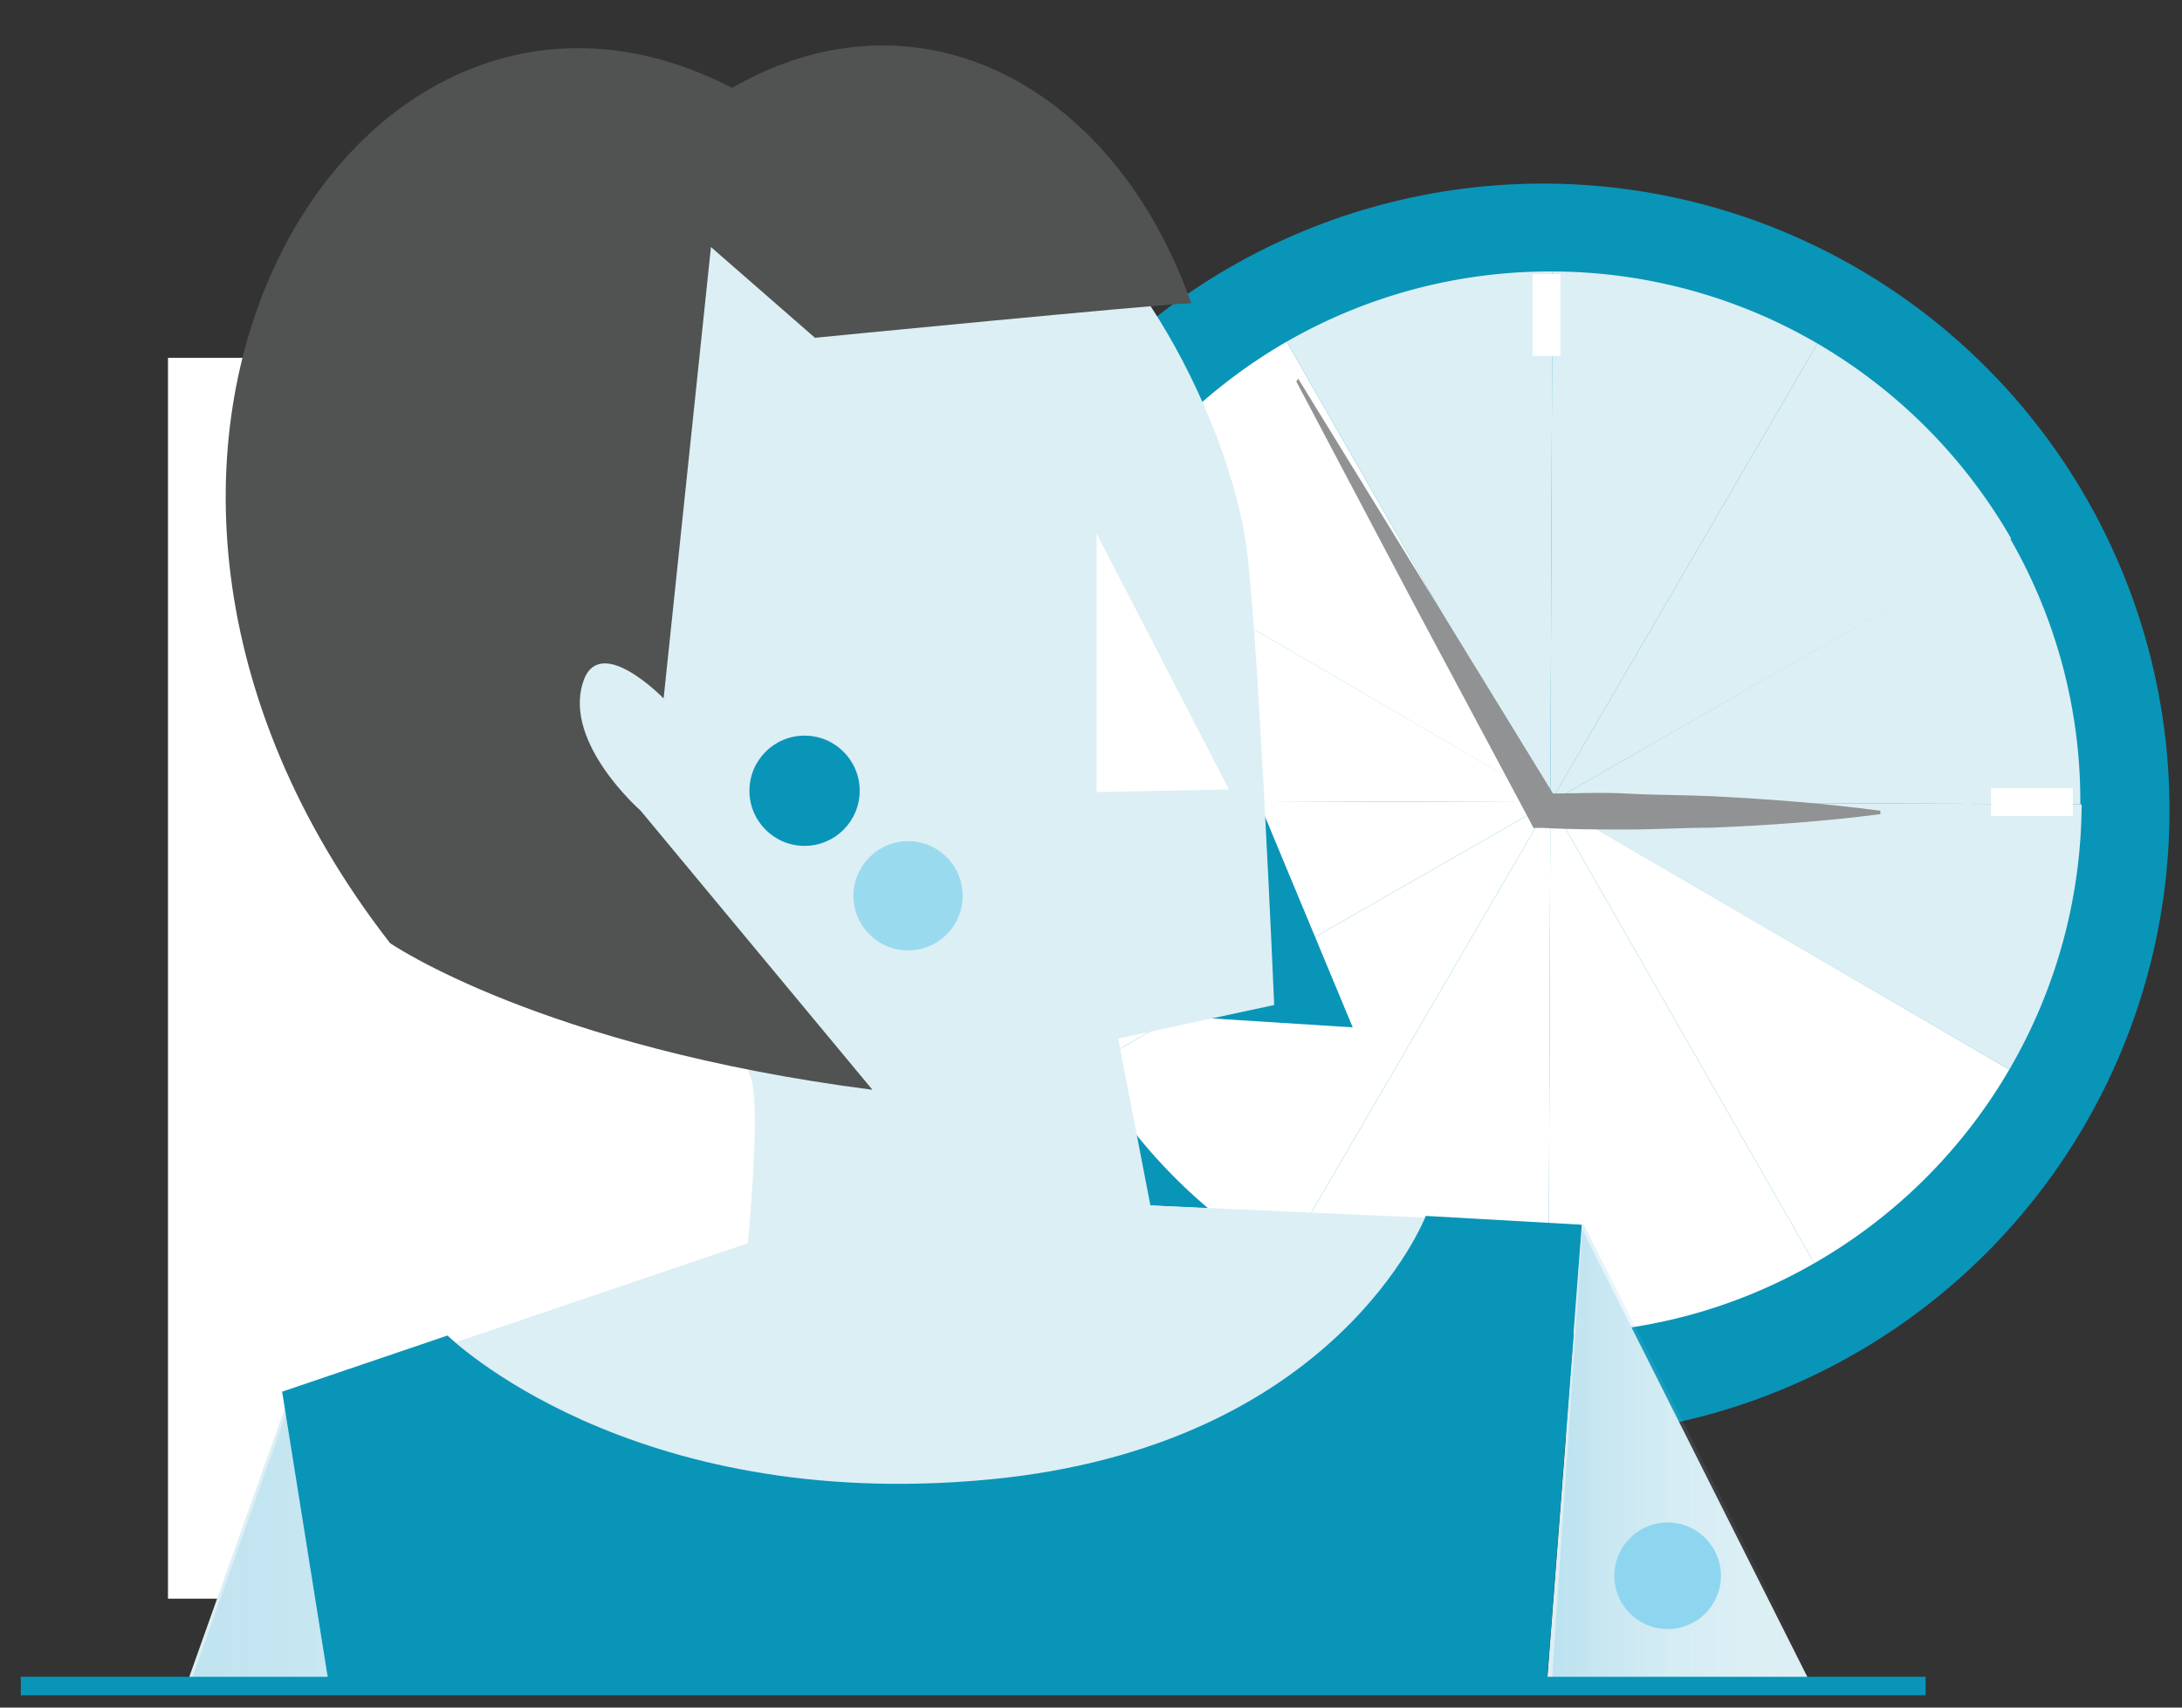
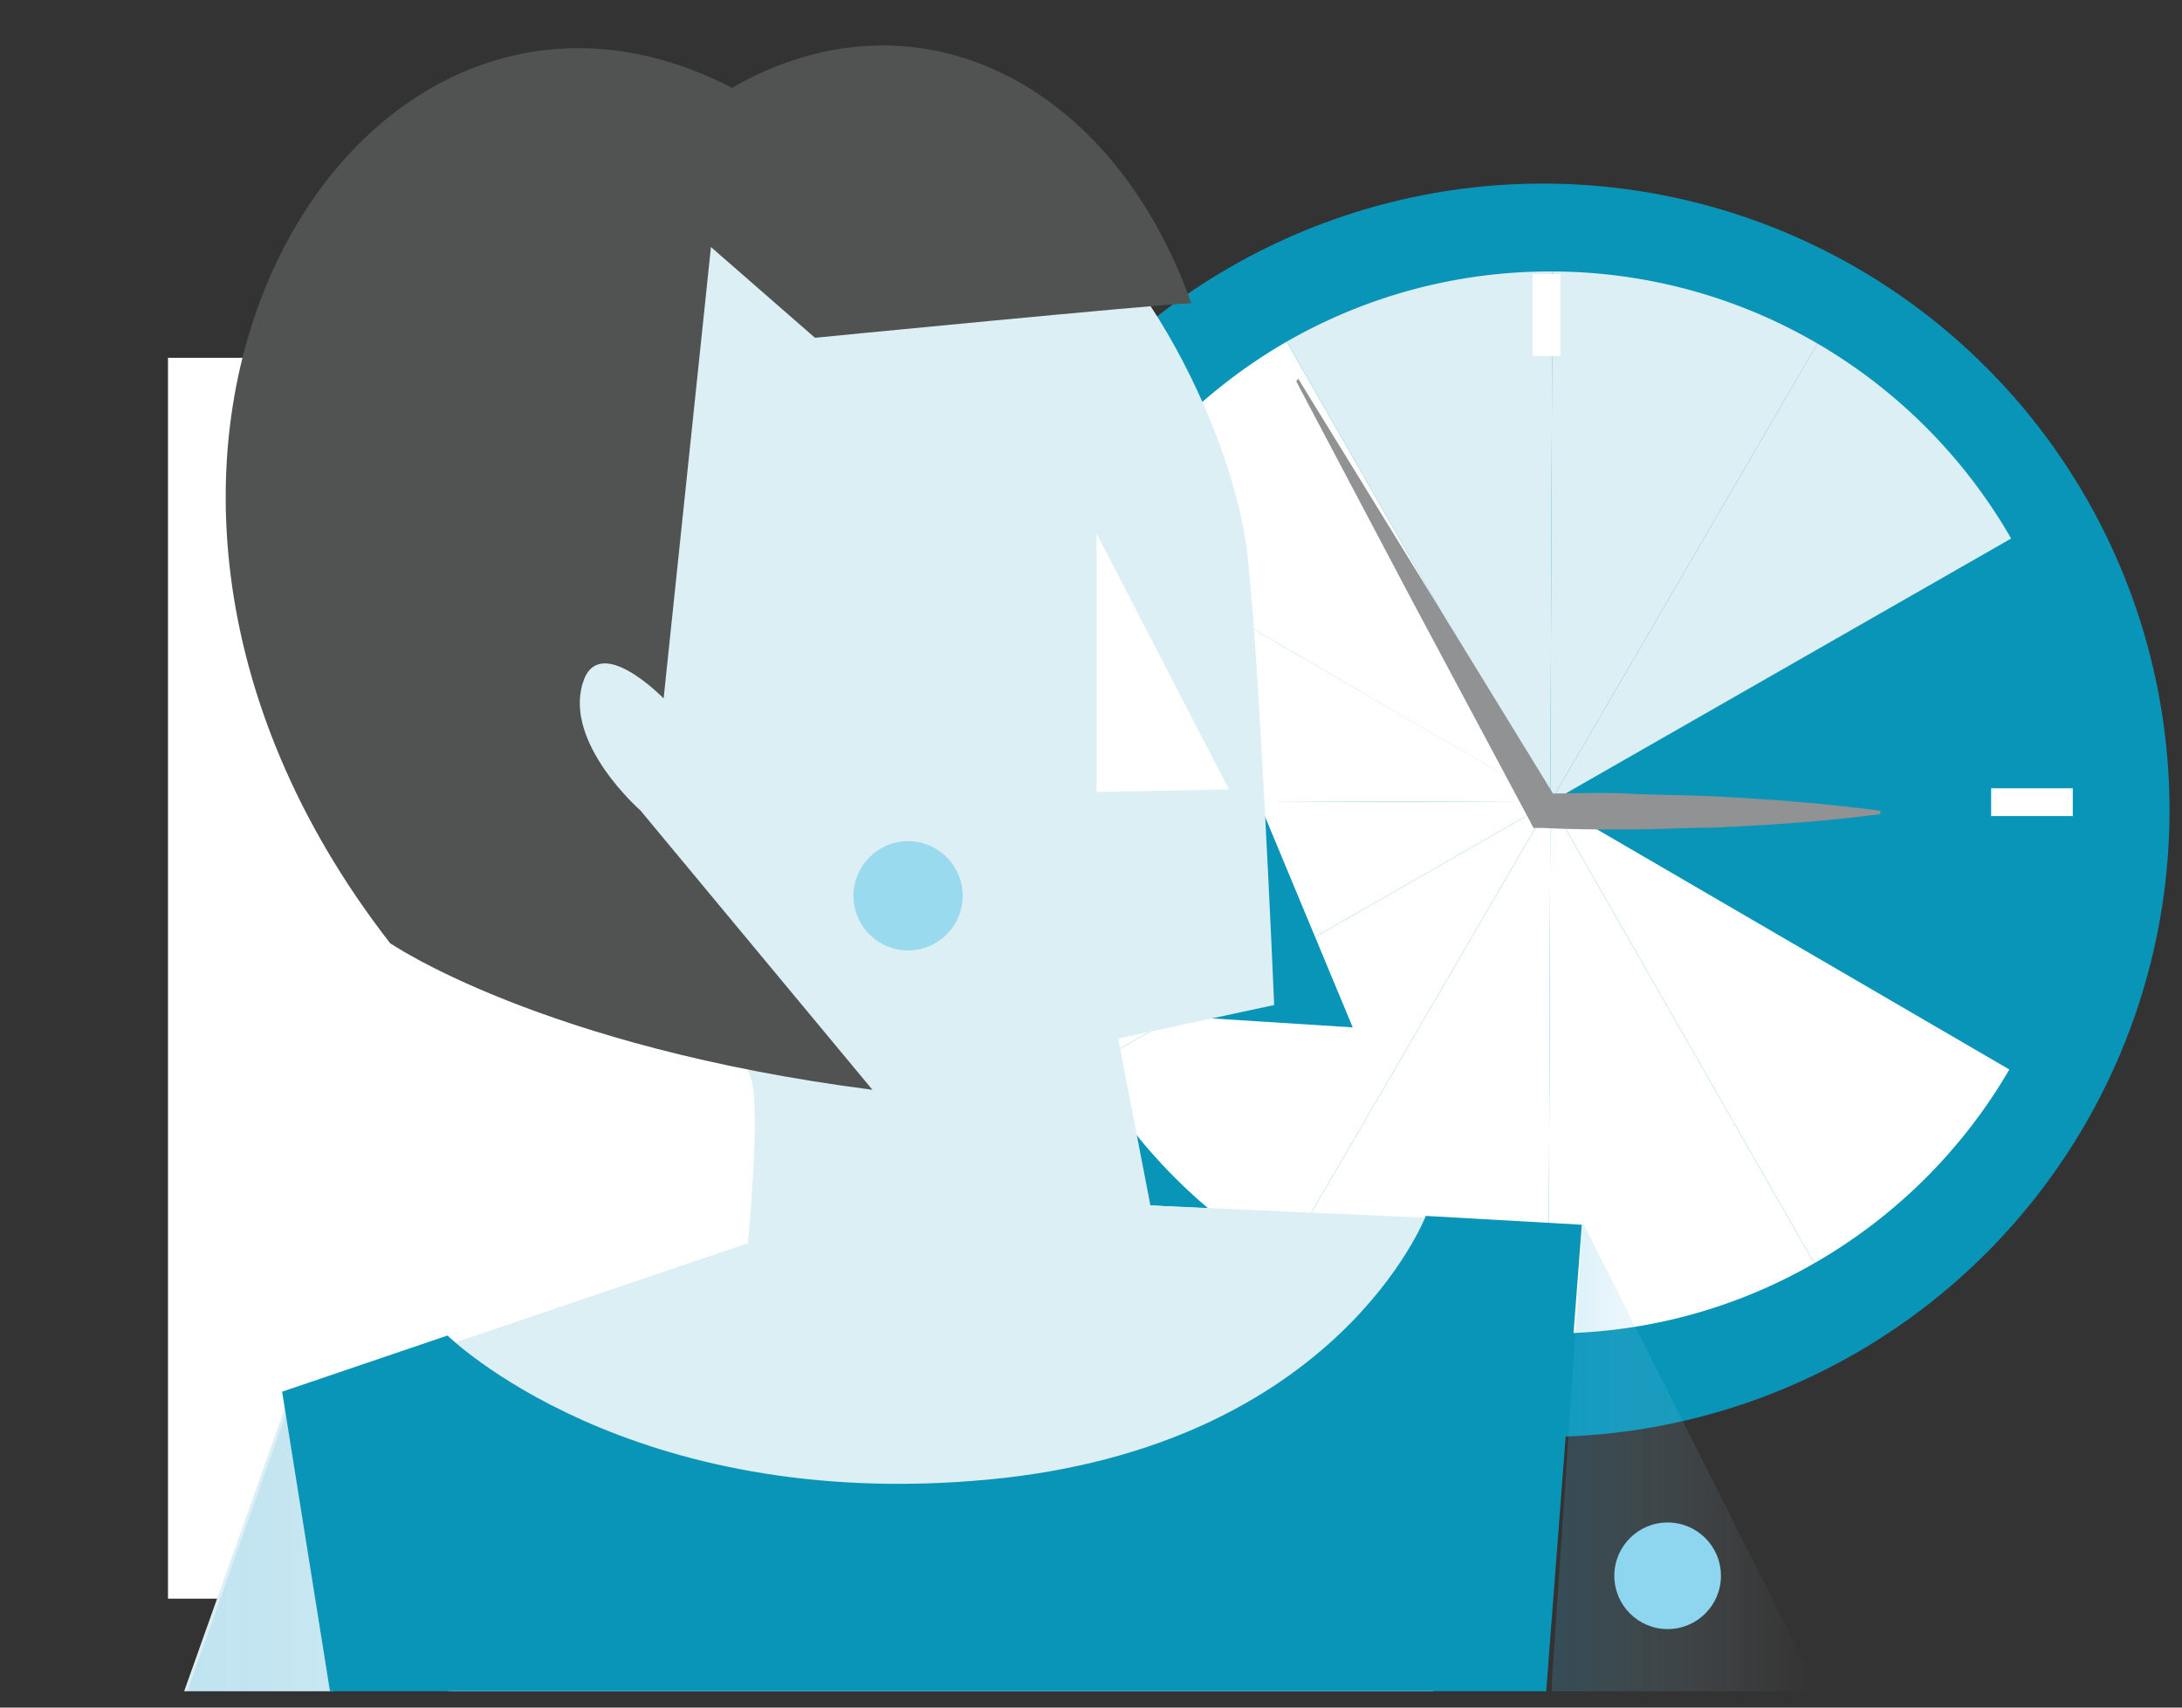
<svg xmlns="http://www.w3.org/2000/svg" xmlns:xlink="http://www.w3.org/1999/xlink" id="Layer_1" data-name="Layer 1" viewBox="0 0 83.91 65.67">
  <rect x="0" y="0" width="83.91" height="65.67" fill="#333333" stroke="none" />
  <defs>
    <style>.cls-1,.cls-14,.cls-6{fill:none;}.cls-2{fill:#fff;}.cls-3{fill:#c7eafb;}.cls-4{fill:#0995b8;}.cls-5{fill:#dceff4;}.cls-6{stroke:#fff;}.cls-14,.cls-6,.cls-8{stroke-miterlimit:10;}.cls-6,.cls-8{stroke-width:1.07px;}.cls-7{fill:#909293;}.cls-8{fill:#d7f2f9;stroke:#d7f2f9;}.cls-9{clip-path:url(#clip-path);}.cls-10{fill:url(#linear-gradient);}.cls-11{fill:url(#linear-gradient-2);}.cls-12{fill:#505352;}.cls-13,.cls-15{fill:#8ed6ef;}.cls-13{opacity:0.85;}.cls-14{stroke:#0995b8;stroke-width:0.71px;}</style>
    <clipPath id="clip-path">
      <rect class="cls-1" x="5.14" y="-0.3" width="65.83" height="65.34" />
    </clipPath>
    <linearGradient id="linear-gradient" x1="59.48" y1="75.74" x2="69.9" y2="75.74" gradientUnits="userSpaceOnUse">
      <stop offset="0.05" stop-color="#42b0e0" stop-opacity="0.2" />
      <stop offset="0.98" stop-color="#fff" stop-opacity="0" />
    </linearGradient>
    <linearGradient id="linear-gradient-2" x1="3.28" y1="81.37" x2="50.81" y2="81.37" xlink:href="#linear-gradient" />
  </defs>
  <rect class="cls-2" x="6.46" y="13.76" width="51.07" height="47.72" />
  <circle class="cls-3" cx="59.7" cy="30.86" r="20.42" />
  <circle class="cls-4" cx="59.33" cy="31.16" r="24.1" />
  <path class="cls-2" d="M49.48,13.14A20.58,20.58,0,0,0,42,20.58L59.62,30.85Z" />
  <path class="cls-5" d="M59.7,10.44a20.33,20.33,0,0,0-10.22,2.7L59.62,30.85Z" />
-   <path class="cls-5" d="M80,30.93a20.23,20.23,0,0,0-2.7-10.22L59.62,30.85Z" />
+   <path class="cls-5" d="M80,30.93L59.62,30.85Z" />
  <path class="cls-2" d="M42,20.58a20.39,20.39,0,0,0-2.78,10.2l20.42.07Z" />
  <path class="cls-5" d="M77.34,20.71a20.53,20.53,0,0,0-7.45-7.5L59.62,30.85Z" />
  <path class="cls-5" d="M69.89,13.21A20.32,20.32,0,0,0,59.7,10.44l-.08,20.41Z" />
  <path class="cls-2" d="M39.2,30.78h0A20.32,20.32,0,0,0,41.9,41L59.62,30.85Z" />
  <path class="cls-2" d="M69.77,48.58a20.45,20.45,0,0,0,7.5-7.45L59.62,30.85Z" />
-   <path class="cls-5" d="M80,30.93l-20.42-.08L77.27,41.13a20.38,20.38,0,0,0,2.78-10.19Z" />
  <path class="cls-2" d="M49.34,48.5a20.22,20.22,0,0,0,10.21,2.78l.07-20.43Z" />
  <path class="cls-2" d="M41.9,41a20.5,20.5,0,0,0,7.44,7.5L59.62,30.85Z" />
  <path class="cls-2" d="M59.55,51.28a20.23,20.23,0,0,0,10.22-2.7L59.62,30.85Z" />
  <line class="cls-6" x1="59.47" y1="10.54" x2="59.47" y2="13.69" />
  <line class="cls-5" x1="59.22" y1="14.13" x2="59.22" y2="31.4" />
  <path class="cls-7" d="M49.92,14.56l5,8.13,5,8.15-.55-.32c1.08,0,2.15-.06,3.23,0s2.16.05,3.24.1c2.15.11,4.31.27,6.47.56v.13c-2.16.28-4.32.43-6.48.52-1.08,0-2.15.07-3.23.07s-2.16,0-3.24-.06h-.39l-.16-.31-4.5-8.42-4.46-8.44Z" />
  <line class="cls-6" x1="79.71" y1="30.85" x2="76.57" y2="30.85" />
  <line class="cls-8" x1="39.31" y1="30.85" x2="42.45" y2="30.85" />
  <line class="cls-8" x1="59.47" y1="51.23" x2="59.47" y2="48.09" />
  <g class="cls-9">
-     <polygon class="cls-5" points="67.97 105.06 69.87 65.22 60.83 47.25 59.45 65.25 59.25 96.36 67.97 105.06" />
    <polygon class="cls-10" points="68.19 104.45 69.91 64.98 60.87 47.02 59.68 64.65 59.48 95.75 68.19 104.45" />
    <polygon class="cls-5" points="12.81 97.64 14.6 76.54 11.1 53.74 3.28 75.73 5.08 108.29 50.81 98.43 46.94 93.88 12.81 97.64" />
    <polygon class="cls-11" points="12.81 97.99 14.6 76.89 11.1 54.09 3.28 76.08 5.08 108.64 50.81 98.78 46.94 94.23 12.81 97.99" />
    <polygon class="cls-4" points="22.57 33.44 29.69 38.09 52.02 39.51 41.53 14.3 21.69 13.75 22.57 33.44" />
    <path class="cls-2" d="M25.92,7.27s-5.33,5.87-6.47,10.15c-.77,2.9,3.29,14.49,3.29,14.49s5.24,7.26,6,9.58c.38,1.19-.13,6.31-.13,6.31L11.1,53.74s7.2,22.89,27.5,21.62S60.81,47.2,60.81,47.2L44.1,46.35l-1.29-6.42,6-1.29s-.63-14.82-1.09-17.83c-.77-5-5-13.09-9.14-13.6C34.7,6.75,25.92,7.27,25.92,7.27Z" />
    <path class="cls-5" d="M26.07,7.28s-5.34,5.87-6.48,10.15c-.77,2.9,3.3,14.49,3.3,14.49s5.23,7.26,6,9.58c.37,1.19-.13,6.31-.13,6.31L11.24,53.75s7.21,22.89,27.5,21.62S60.66,47.09,60.66,47.09l-16.42-.73L43,39.94l6-1.29s-.63-14.82-1.1-17.84c-.76-5-5-13.09-9.13-13.59C34.84,6.76,26.07,7.28,26.07,7.28Z" />
    <path class="cls-12" d="M28.15,3.38C13.69-4.13.43,17.51,15,36.27c0,0,5.8,4,18.55,5.64L24.63,31.17s-2.94-2.57-2.22-4.9c.6-2,3.11.59,3.11.59L27.34,9.5l4,3.49s13.06-1.28,14.47-1.33C42.77,3.09,35.18-.67,28.15,3.38Z" />
    <polygon class="cls-2" points="42.17 20.52 42.17 30.46 47.26 30.36 42.17 20.52" />
    <circle class="cls-13" cx="34.92" cy="34.45" r="2.1" />
-     <circle class="cls-4" cx="30.94" cy="30.41" r="2.12" />
    <path class="cls-4" d="M55.4,118.25,60.83,47.1l-6-.34S51.43,55.64,38,56.9c-13.86,1.3-20.79-5.54-20.79-5.54l-6.36,2.16,9.68,60.61L7.37,132.79l5,102.54,25.41,2,22.28-2.26,6.32-94.47Z" />
  </g>
-   <line class="cls-14" x1="0.8" y1="64.84" x2="74.05" y2="64.84" />
  <circle class="cls-15" cx="64.13" cy="60.6" r="2.05" />
</svg>